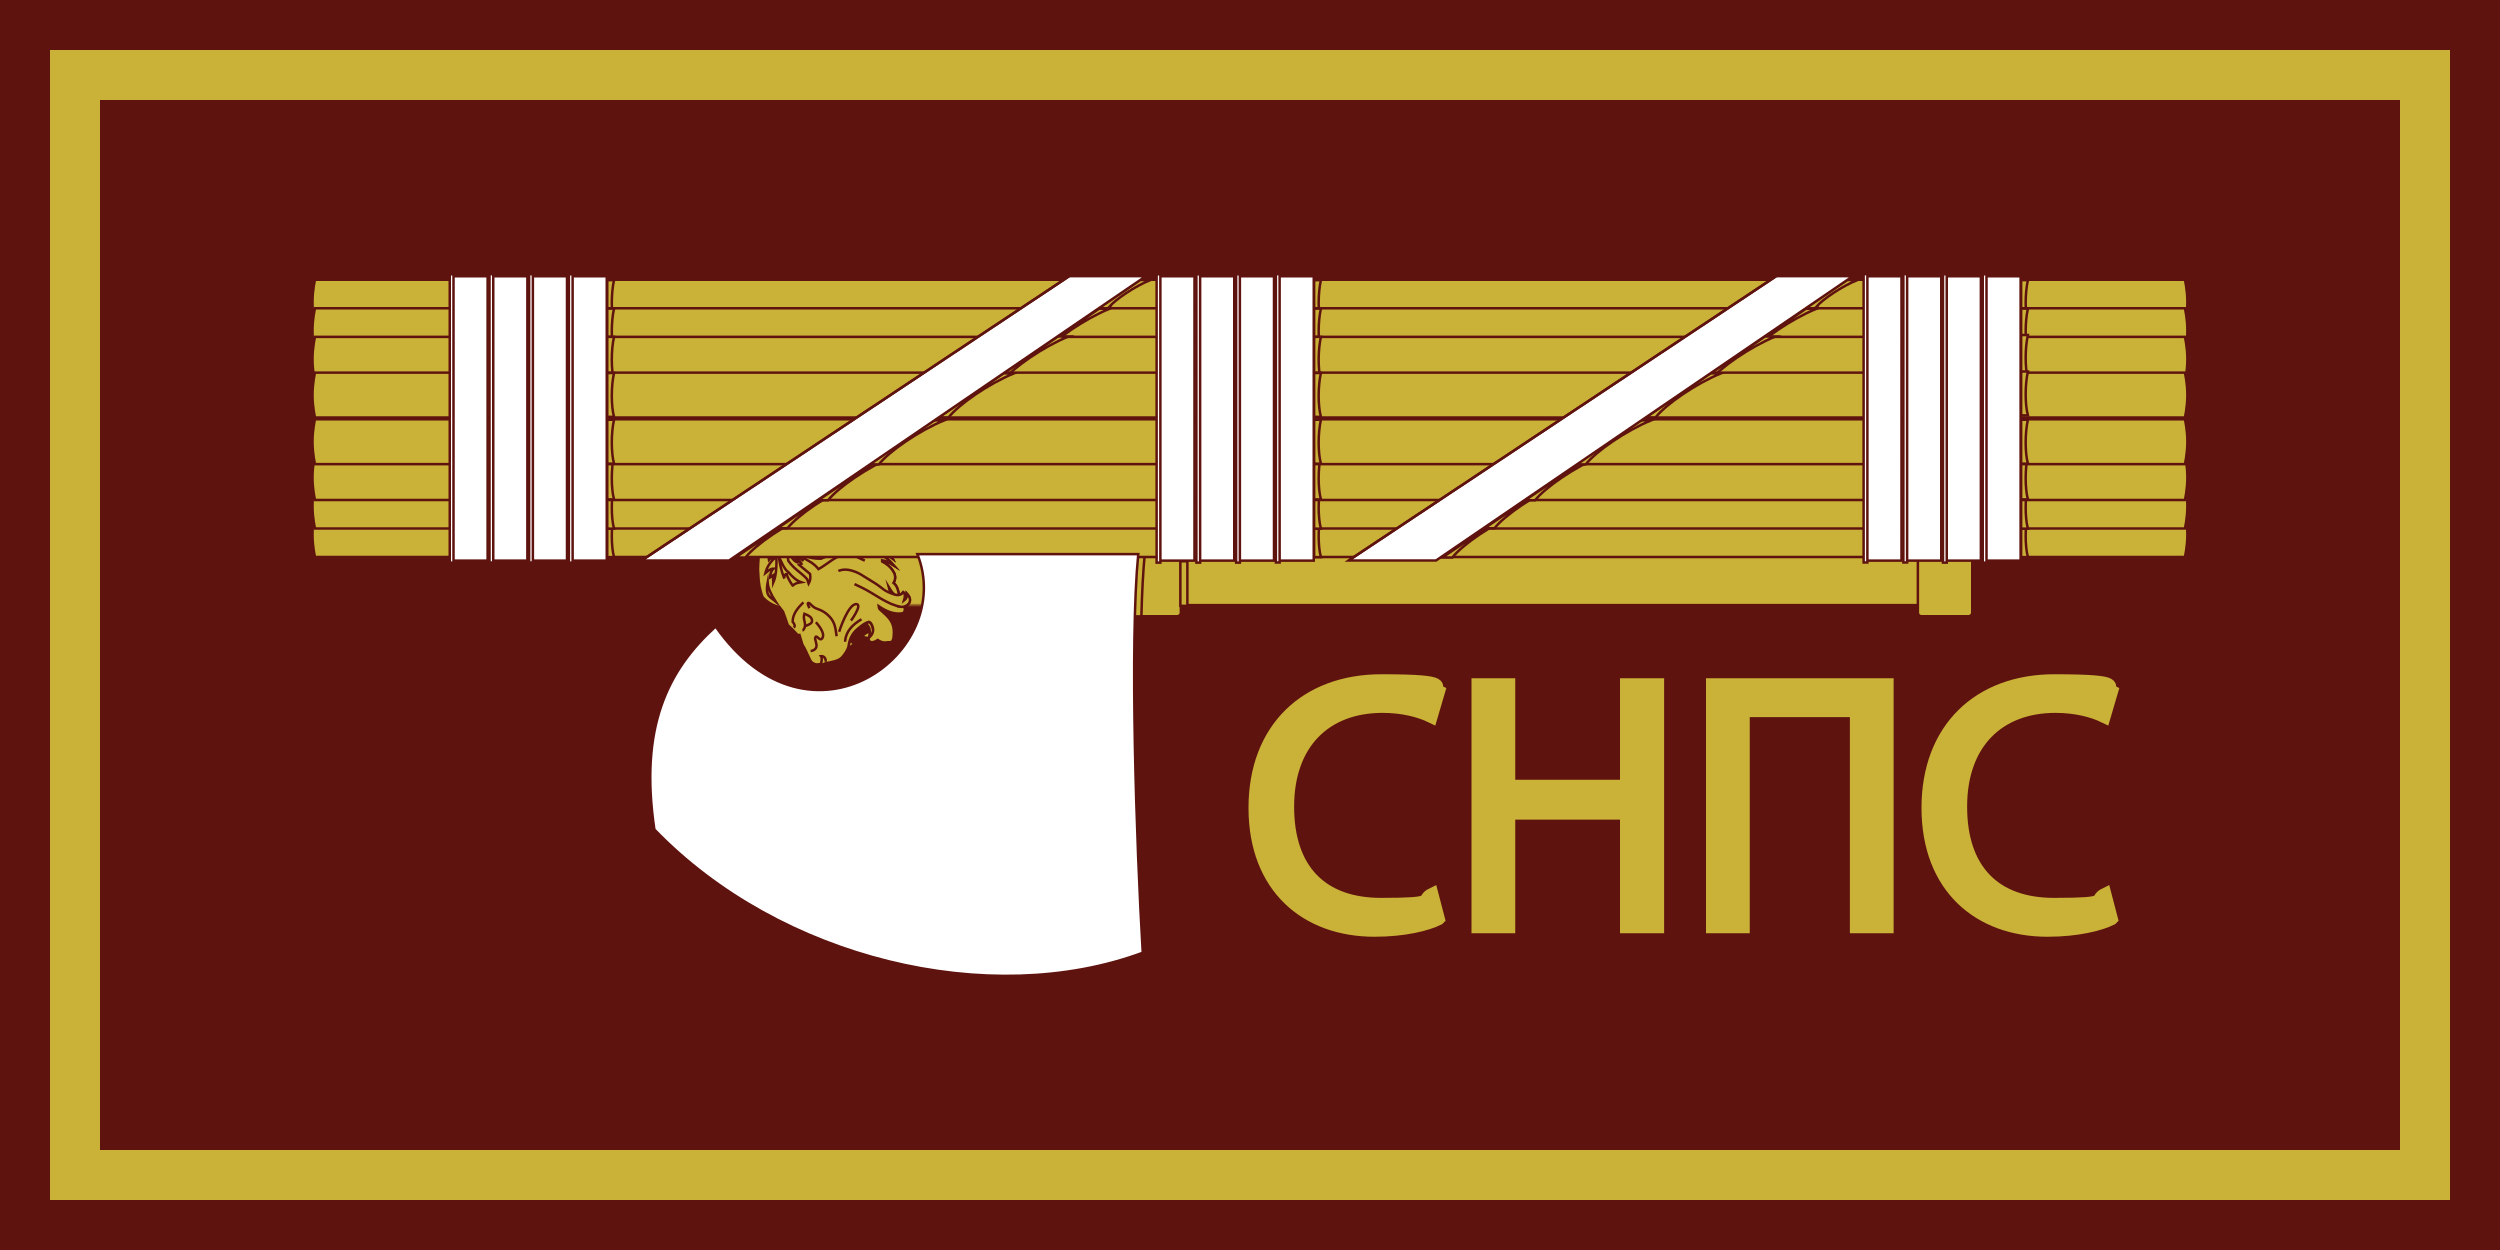
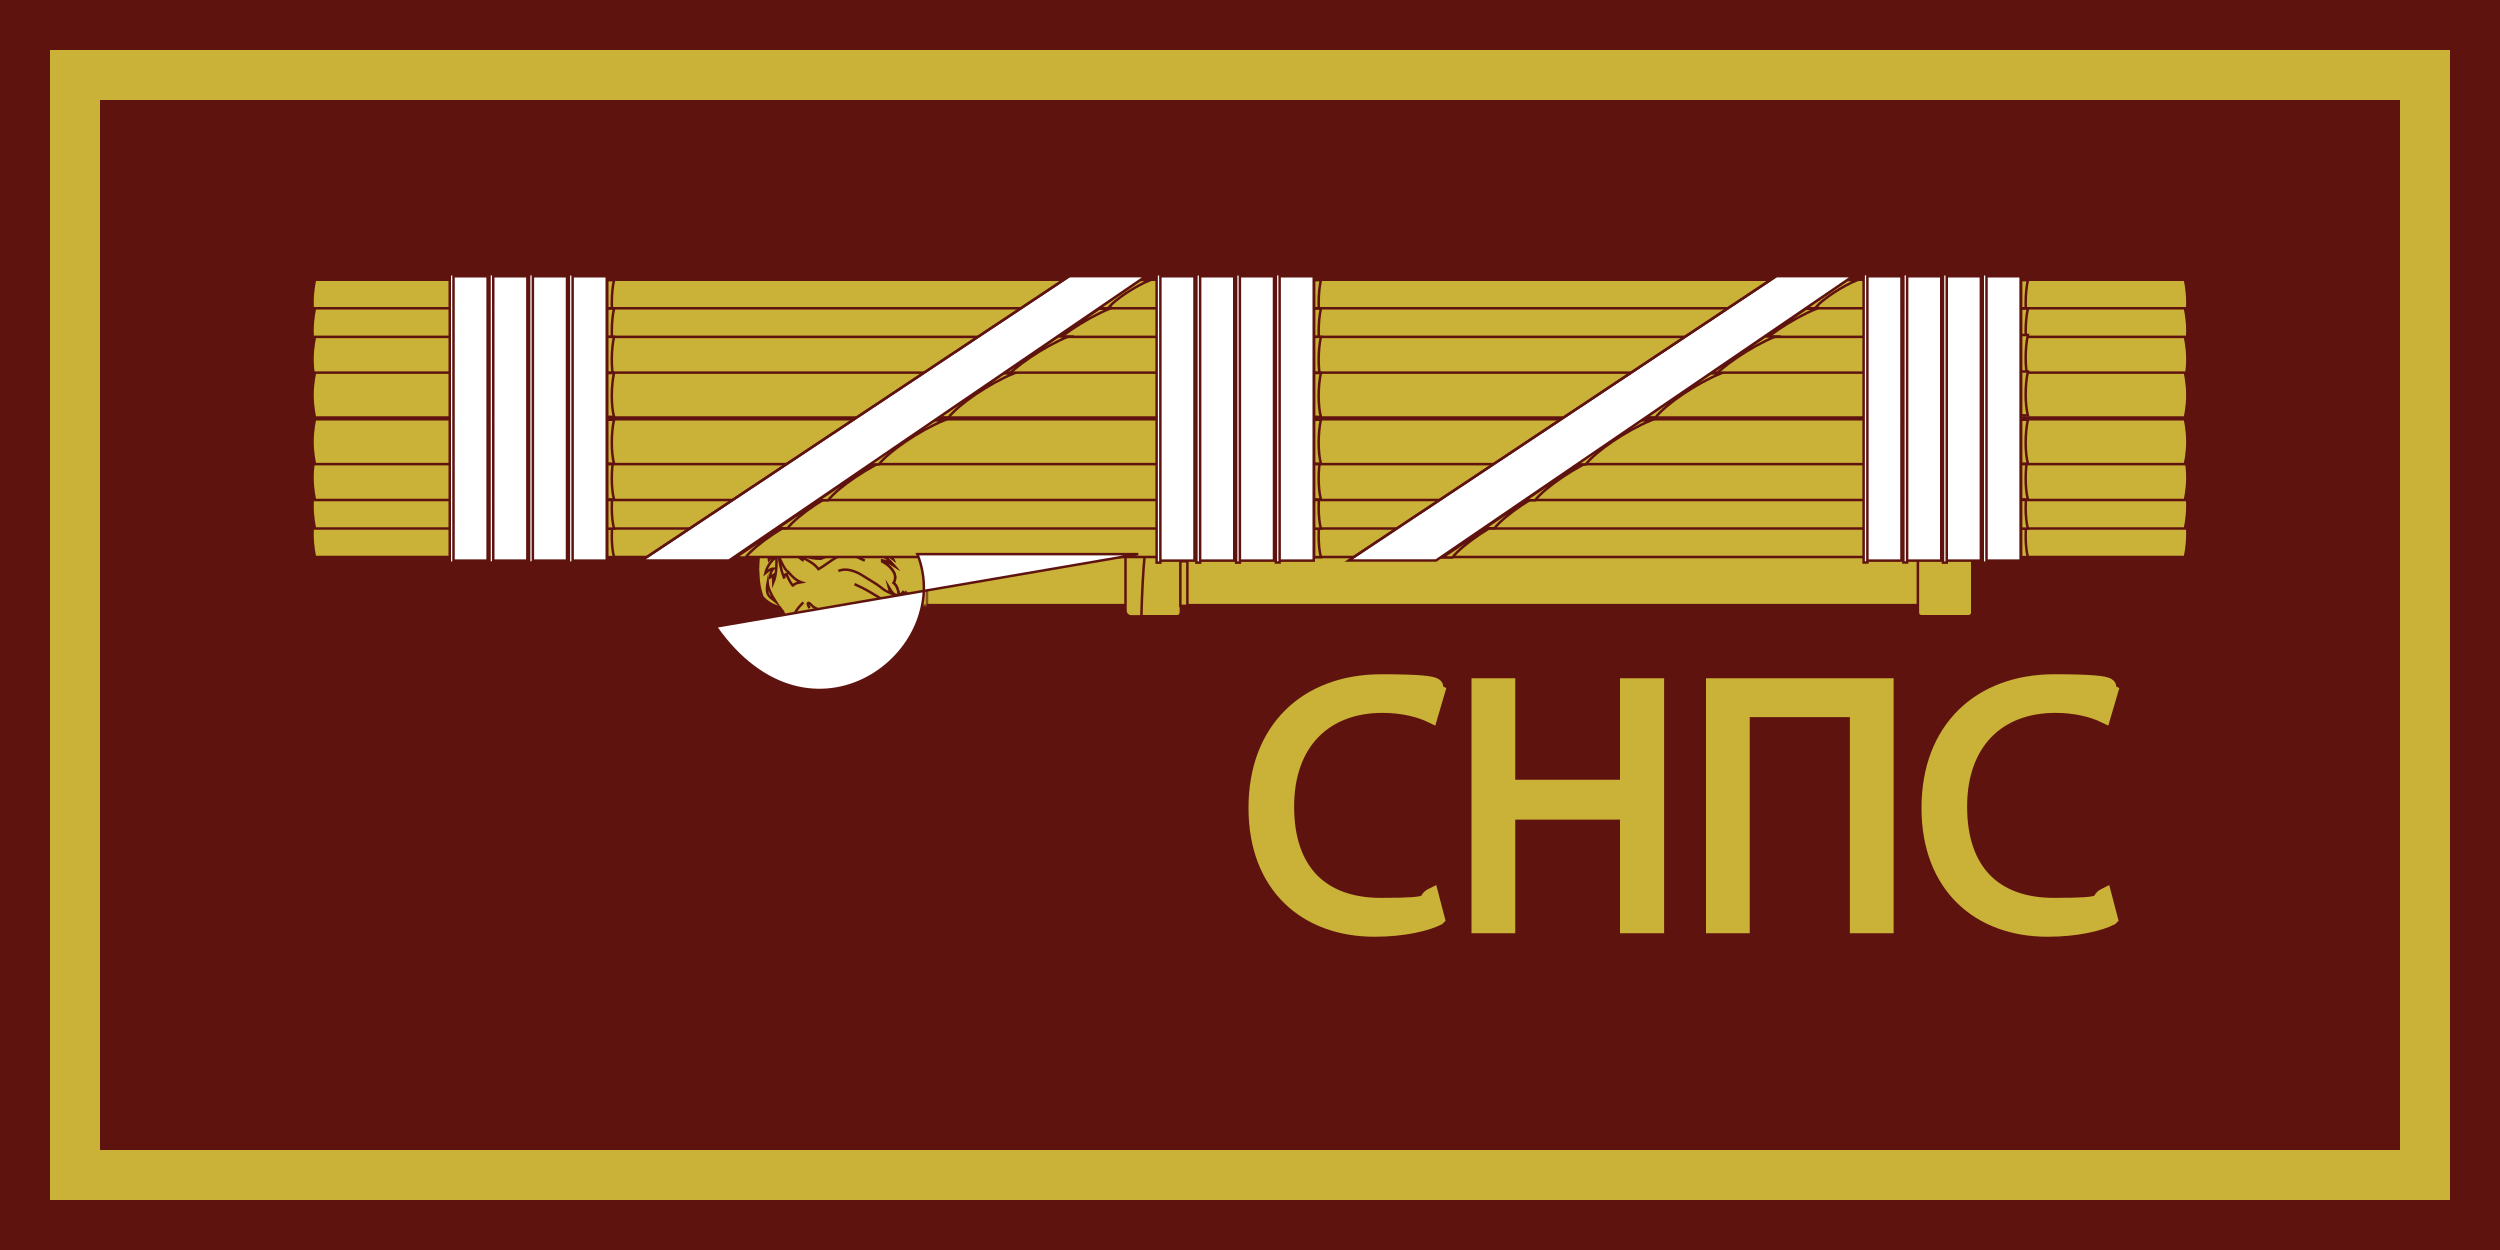
<svg xmlns="http://www.w3.org/2000/svg" id="Ebene_1" version="1.1" viewBox="0 0 2000 1000">
  <rect width="2000" height="1000" fill="#5f130f" />
  <path id="rect9902" d="M701.7,427h851.9v57.1h-851.9v-57.1Z" fill="#cab137" stroke="#5f130f" stroke-miterlimit="10" stroke-width="2" />
  <rect id="rect7844" x="1527.9" y="443.2" width="56.2" height="43.5" rx="2.8" ry="2.8" transform="translate(2021 -1091.1) rotate(90)" fill="#cab137" stroke="#5f130f" stroke-miterlimit="10" stroke-width="2" />
  <rect id="rect3477" x="701.7" y="445.3" width="40.1" height="39.8" transform="translate(1186.9 -256.6) rotate(90)" fill="#cab137" isolation="isolate" opacity=".6" stroke="#5f130f" stroke-miterlimit="10" stroke-width="2" />
  <g id="g3043">
    <path id="path3141" d="M676.3,519.8c2.6-1.2,5.1-2.8,7.7-5.3-2.7.4-4.5-3.7-4.6-5.6l-3.1,11Z" fill="#cab137" fill-rule="evenodd" stroke="#5f130f" stroke-miterlimit="10" stroke-width="2" />
    <path id="path3143" d="M701.4,504.2l-3.6,6.4c-2.8,0-5.6-.3-8-1.3,1.6-3.2,6.9-4.8,11.6-5Z" fill="#cab137" fill-rule="evenodd" stroke="#5f130f" stroke-miterlimit="10" stroke-width="2" />
    <path id="path3145" d="M691.9,495.9h6.8s5.2,9,5.2,9l-6.2,6.2-2.7-.5c1.3-3.9,1.6-10.2-3.2-11.7v-3Z" fill="#cab137" fill-rule="evenodd" stroke="#5f130f" stroke-miterlimit="10" stroke-width="2" />
    <path id="path3147" d="M606.6,459.3c.1,8.1,1.6,13.5,3.3,18.4,3.7,4.4,8.4,6.9,13.7,8.2l2.8,3.6c1.3,3.4,2.6,7.1,3.9,10.8,2.4,2,4.8,4.3,7.1,7.2.5.7,1.3.9,2.3.7l2.3,7.7c2.2,3.2,3.9,7.8,6.1,12.2,1.3,2.7,3.6,3.5,5.5,3.7,0,0,3.3-.4,6.8-1,4.5-.9,10.2-1.8,12.9-4.4,1.9-1.8,5.3-6.7,5.6-9.5.6-4.8,2.6-9.7,7-13.4,3-2.5,5.9-4.8,8.9-5.8,1.6-.5,3.6,3.6,3.7,6.4,0,3-1.8,4.9-3.7,6.5-.1,1.8.8,3.1,2.5,3.3,1.5.1,3.2-.6,4.9-1.8,1.6,1.2,4.3,2.5,7,1.9,3-.7,5.9-5.6,5.9-8.2,0-10.1-6.4-13.6-11.3-18.4-.5-.5-.8-1.5-.9-2.5,5.9,4,11.9,6.7,18.6,5.8,3.6-.5,2.1-5.4,2.1-5.4l-10.7-8.3-1.9-7.1c2.1,3.5,4.6,6.5,7.9,8.6,0,0,.2-2.7-.6-5.8-1-3.5-2.2-5.1-3.7-6.4,1.7-2.5,1.7-5.8.3-8.3-2.5-4.6-6.1-7-9.4-8.8v-.4c0,0,0-.6,0-.6,3,.5,6,1.7,9,3.7-2.9-3.4-5.8-5.9-8.7-7.3v-1.4c2.7.1,5.3,1.2,7.8,3.2-2.3-4.4-4.8-6.2-7.5-7.1l.3-4.2c2.8,0,5.7,1.7,8.9,5.6,2.3-7.6-2.8-19.4-15-14.4l-12.7-.4c-5.5-3.7-10.4-2.6-15.3-.4l-39.8-1.1c-4.1,1.2-8,2.8-11.3,7.2-2.7.1-4.9,1.3-6.9,2.9-2.4,4.1-5.4,7.9-7.7,11.6-.2,3.2-.5,6.2-.5,9.5,0,1.1,0,2.3.2,3.6Z" fill="#cab137" fill-rule="evenodd" stroke="#5f130f" stroke-miterlimit="10" stroke-width="2" />
    <path id="path3149" d="M621.8,462.4c.7-1.1.9,4,2.2,4.7,2.7,2.8,3.1,6.9,5.6,9.8,2.8,3.1,7,3.9,10.9,3,4.6-1.9,5,4.2,9,5.2,3.2,2.1,7.1,3.4,10.1,5.9,3.5,1.5,5.5,4.8,7.5,7.9,2.1,4.6,2.4,9.8,4.2,14.5,1.9,4.9,4.3,10.9.3,14.5-3,1.7-7.4,2.5-11.1,3.1-3.5.7-6.8,1-6.8,1-1.9-.2-4.2-1-5.5-3.7-2.2-4.4-3.9-9-6.1-12.2l-2.4-7.7c-.9.1-1.7,0-2.3-.7-2.4-2.8-4.7-5.1-7.1-7.1-1.3-3.8-2.6-7.5-3.9-10.9l-2.8-3.6c-.2,0-.3-.1-.5-.1,0-2.4-.2-4.7-1-7,0-4.1-.4-8.2-.4-12.3s0-2.7,0-4.1Z" fill="#cab137" fill-rule="evenodd" stroke="#5f130f" stroke-miterlimit="10" stroke-width="2" />
    <path id="path3151" d="M707.3,426.6l-1.8,22.3,7.4,28.2,10.7,8.3s1.6,4.8-2.1,5.3c-11.1,1.5-20.4-6.8-30.6-15.1-.7-1.9-1.4-2.8-1.6-5-6.4-1.5-10.7-3.6-15.6-5.6-6.9,3.5-13.3,6.3-21.8,7.4-5.1,4.9-11.3,9.7-17.1,8-2.8-.8-5.4-2.7-7.1-5.9-2.1-3.8-4-8.8-5.9-15.1,0,7.6-.2,14.6,2.1,26.7-5.4-1.3-10.1-3.9-14-8.3-1.7-4.9-3.1-10.4-3.3-18.4-.5-4.9,0-8.9.3-13.1,2.3-3.7,5.3-7.5,7.7-11.6,1.9-1.7,4.1-2.9,6.8-3,3.3-4.3,7.2-6,11.3-7.1l74.6,2.1Z" fill="#cab137" fill-rule="evenodd" stroke="#5f130f" stroke-miterlimit="10" stroke-width="2" />
    <path id="path3153" d="M693.4,466.3c5,1.1,10.1,5.3,15.1,8.6-2.1-6-4.7-10.1-7.6-13.7,3.1,2.8,6.2,4.9,8.9,9.9-1-6.7-3.8-10.3-5.8-15.3,4.3,8.3,7.3,18.1,15,22.7,0,0,.3-2.7-.6-5.8-1-3.5-2.2-5.1-3.7-6.4,1.7-2.5,1.7-5.8.3-8.3-3.2-5.8-8-8.3-12-10.1,3.9.2,7.7,1.5,11.6,4-4-4.6-8-7.7-12-8.3,3.7-1,7.4-.1,11.1,2.8-4.1-8-9.1-7.5-14-8.3,4.7-4,9.8-4.7,15.7,2.7,2.8-9-4.9-23.9-22.4-10-11.8-14.1-21.2-4.2-31.2.3" fill="#cab137" fill-rule="evenodd" stroke="#5f130f" stroke-miterlimit="10" stroke-width="2" />
    <path id="path3155" d="M606.9,446.2c2.3-3.7,5.3-7.5,7.7-11.6,1.9-1.7,4.1-2.9,6.9-3,3.3-4.3,7.2-6,11.3-7.2l39.8,1.1c4.9-2.3,9.8-3.3,15.3.4l12.7.4c12.2-4.9,17.3,6.8,15,14.5-3.2-4-6.1-5.6-8.9-5.7l-.3,4.2c2.6.9,5.2,2.7,7.5,7.1-2.6-2-5.2-3.1-7.8-3.2v1.4c2.8,1.4,5.7,3.9,8.6,7.3-3-2-6-3.2-9-3.7v.6s0,.4,0,.4c3.4,1.8,6.9,4.2,9.4,8.8,1.4,2.5,1.4,5.8-.3,8.3,1.5,1.3,2.8,2.8,3.7,6.4.3,1.2.5,2.3.5,3.2,1.3-.2,2.6-.8,3.6-2.2,1.6,1,1.6,3.4.6,6.7,1.9-1.4,2.4-3.3,2.3-5.5,5,5.5,1.3,9.2-2.1,10.3h.1c0,0,1.6,5-2,5.5-6.7.9-12.7-1.8-18.6-5.8.1,1,.4,2,.9,2.5,4.8,4.8,11.3,8.3,11.3,18.4s-2.9,7.5-5.9,8.1c-2.7.6-5.4-.7-7-1.9-1.7,1.1-3.4,1.9-4.9,1.8-1.7-.2-2.6-1.4-2.5-3.3,1.9-1.6,3.7-3.6,3.7-6.6,0-2.7-2-6.9-3.7-6.4-3.1,1-5.9,3.2-8.9,5.8-4.4,3.7-6.4,8.5-7,13.4-.3,2.8-3.7,7.7-5.6,9.5-2.7,2.7-8.5,3.6-13,4.4-3.5.7-6.8,1-6.8,1-1.9-.2-4.2-1-5.5-3.7-2.2-4.4-3.9-9-6.1-12.2l-2.3-7.7c-.9.1-1.7,0-2.2-.7-2.4-2.8-4.8-5.1-7.2-7.2-1.3-3.8-2.5-7.5-3.8-10.8l-2.8-3.6c-5.3-1.3-9.9-3.9-13.7-8.2-1.7-4.9-3.1-10.3-3.3-18.4-.1-1.2-.2-2.4-.2-3.6,0-3.4.3-6.4.5-9.5ZM712.3,474.5c1,.4,2,.7,3,1-1.6-1.6-3-3.5-4.2-5.5l1.2,4.5Z" fill="#cab137" stroke="#5f130f" stroke-miterlimit="10" stroke-width="2" />
    <path id="path3157" d="M620.3,481c-3.4-3-8.4-3.6-6.2-14.9.3,4.3,2.7,9.4,6.2,14.9Z" fill="#cab137" fill-rule="evenodd" stroke="#5f130f" stroke-miterlimit="10" stroke-width="2" />
    <path id="path3159" d="M642,504.3h.1s1.7-.8,1.9-4c.2-3.1-1.7-5.3-.5-9.3,0,0,3.2,1.2,4.7,2.5,1.2,1.1,1.9,2.9,1.1,4.4-1,1.8-5.4,3-5.4,3" fill="#cab137" fill-rule="evenodd" stroke="#5f130f" stroke-miterlimit="10" stroke-width="2" />
    <path id="path3161" d="M660.5,529.4c.4-2.4-1.2-4.8-3.7-4.5.9,1.2.7,4.3-.1,6.2" fill="#cab137" fill-rule="evenodd" stroke="#5f130f" stroke-miterlimit="10" stroke-width="2" />
    <path id="path3163" d="M689.2,495.4c-7,4.2-12.5,9.4-13.2,18" fill="#cab137" stroke="#5f130f" stroke-miterlimit="10" stroke-width="2" />
    <path id="path3165" d="M642.7,481.9c-4,4-8.6,9-8.6,15.5,0,0,1.3,1.5,1.6,2.8.3,1-.6,1.9-.6,1.9" fill="#cab137" stroke="#5f130f" stroke-miterlimit="10" stroke-width="2" />
    <path id="path3167" d="M669.3,509c-.9-5.8-1.1-10.6-5.3-15.3-2.7-3-5.9-5.2-9.6-6.4-4.9-1.5-5.9-4.8-7.6-5-1.7-.2.8,4.2.8,4.2" fill="#cab137" stroke="#5f130f" stroke-miterlimit="10" stroke-width="2" />
    <path id="path3169" d="M652.7,497.8s8.5,8.8,4.9,13.1c-1.9,2.2-4-3-5.2-1.3-1.2,1.7,1.6,5.4.6,8.2-1,2.8-4.5,3-4.5,3" fill="#cab137" stroke="#5f130f" stroke-miterlimit="10" stroke-width="2" />
    <path id="path3171" d="M630.8,457.8c3.1,3.7,6.4,6.7,10.2,8-2.5.4-5,.7-6.7,2.7-.2.3-4.5-6.4-4.9-9.2-1.3-.6-2.4,2.3-1.9,3.6-2.5-5.9-3.6-11.9-4.5-17.8,2.3,4.5,4,9.7,7.7,12.8Z" fill="#cab137" fill-rule="evenodd" stroke="#5f130f" stroke-miterlimit="10" stroke-width="2" />
-     <path id="path3173" d="M638.4,450c-.6.6-2.7-4.1-2.7-7.3,1.2,1.8,5.5,8.3,5.5,8.3l-1.9.9,8.8,7.3c.6,3.8-.2,5.9-1.2,7.7l-1.2-3.6c-4.8-5.3-10.4-7.9-15.1-14.7-.5-2.8,0-4.2.7-5.5,2.3,3.2,4.5,6.7,7.1,6.8Z" fill="#cab137" fill-rule="evenodd" stroke="#5f130f" stroke-miterlimit="10" stroke-width="2" />
    <path id="path3175" d="M620,443.9c.2,1.1,1.2,1.9,1.2,4,0,6.9-.4,13.1-2.5,18,0-1.9-.7-2.5,0-5.8l-2.7,1.8c.3-2.3.5-4.7,2.7-7-2.4,0-4.4,2-6.4,3.6.9-3.8,3.3-8.5,7.4-11.9-1.8-.3-3.2-.4-4.6,1.2-.8-4.5,1.4-10.7,7.9-11.4-1.4,1.1-3.6,3.4-3,7.6Z" fill="#cab137" fill-rule="evenodd" stroke="#5f130f" stroke-miterlimit="10" stroke-width="2" />
    <path id="path3177" d="M643.9,444.2c3.8,2.4,8.2,2.8,12.8,2.8,6-2.5,12-5,18-7.4,7.6,1.8,11.4,5.9,17.1,8.9-4.8-1.9-9.1-5-14.3-5.8-10.3,2.7-15.2,8.4-22.7,12.6-3.9-4.9-7.8-6.4-11.7-8.8l-1,1.6-2.5-1.9.6-3.9h-3s2.1-6.7,2.1-6.7c.8,4.1,2.8,6.3,4.8,8.5Z" fill="#cab137" fill-rule="evenodd" stroke="#5f130f" stroke-miterlimit="10" stroke-width="2" />
    <path id="path3179" d="M683.6,467.3l5.9,2.8c10.6,5.1,20,13.5,31.5,15.4,3.3.5,10.9-3.6,4.6-10.5,0,2.2-.5,4.1-2.4,5.5,1-3.3,1-5.7-.6-6.7-2,2.9-5.4,2.3-6.7,1.9-3.8-1.1-7.7-3-9.1-4.2-1.5-1.2-4.4-3.6-10.8-7.4-6.4-3.8-8.5-5.9-14.9-7.7-6.3-1.8-10.4.4-10.4.4" fill="#cab137" fill-rule="evenodd" stroke="#5f130f" stroke-miterlimit="10" stroke-width="2" />
    <path id="path3181" d="M671.3,505.4s7.3-22.9,14-22.1c4.7.6-4.5,13.2-4.5,13.2" fill="#cab137" fill-rule="evenodd" stroke="#5f130f" stroke-miterlimit="10" stroke-width="2" />
  </g>
  <rect id="rect9904" x="894.9" y="443.2" width="56.2" height="43.5" rx="2.8" ry="2.8" transform="translate(1387.9 -458.1) rotate(90)" fill="#cab137" stroke="#5f130f" stroke-miterlimit="10" stroke-width="2" />
  <path id="path3479" d="M900.4,443.3h15.4c-1.3,13.6-2.2,30.6-2.7,49.8h-8.2c-2.5,0-4.5-2-4.5-4.5v-45.3Z" fill="#cab137" fill-rule="evenodd" stroke="#5f130f" stroke-miterlimit="10" stroke-width="2" />
  <path id="path9971" d="M491.2,351.9h-5.4v-35.1h5.4c-2.3,10.4-2.4,26.1,0,35.1Z" fill="#cab137" fill-rule="evenodd" stroke="#5f130f" stroke-miterlimit="10" stroke-width="2" />
  <path id="path7614" d="M252,409.7h1458.8s37.1,0,37.1,0c0,0,2,8,2,17.9,0,9.9-2,18-2,18h-37.1s-1458.8,0-1458.8,0c0,0-2-8.1-2-18,0-9.9,2-17.9,2-17.9Z" fill="#cab137" stroke="#5f130f" stroke-miterlimit="10" stroke-width="2" />
  <path id="path7577" d="M1056.7,445.7h-5.4v-35.1h5.4c-2.3,10.4-2.4,26.1,0,35.1Z" fill="#cab137" fill-rule="evenodd" stroke="#5f130f" stroke-miterlimit="10" stroke-width="2" />
  <path id="path15400" d="M596.4,446h-8s52.1-35.2,52.1-35.2h8.4c-20.2,8.3-44.5,24.9-52.5,35.2Z" fill="#cab137" fill-rule="evenodd" stroke="#5f130f" stroke-miterlimit="10" stroke-width="2" />
  <path id="path9969" d="M491.2,445.7h-5.4v-35.1h5.4c-2.3,10.4-2.4,26.1,0,35.1Z" fill="#cab137" fill-rule="evenodd" stroke="#5f130f" stroke-miterlimit="10" stroke-width="2" />
  <path id="path7573" d="M1161.9,446h-8s52.1-35.2,52.1-35.2h8.4c-20.2,8.3-44.5,24.9-52.5,35.2Z" fill="#cab137" fill-rule="evenodd" stroke="#5f130f" stroke-miterlimit="10" stroke-width="2" />
  <path id="path7575" d="M1622.3,445.7h-5.4v-35.1h5.4c-2.3,10.4-2.4,26.1,0,35.1Z" fill="#cab137" fill-rule="evenodd" stroke="#5f130f" stroke-miterlimit="10" stroke-width="2" />
  <path id="path7610" d="M252,386.9h1495.9s2,8,2,17.9c0,9.9-2,18-2,18H252s-2-8.1-2-18c0-9.9,2-17.9,2-17.9Z" fill="#cab137" stroke="#5f130f" stroke-miterlimit="10" stroke-width="2" />
  <path id="path9967" d="M491.2,422.9h-5.4v-35.1h5.4c-2.3,10.4-2.4,26.1,0,35.1Z" fill="#cab137" fill-rule="evenodd" stroke="#5f130f" stroke-miterlimit="10" stroke-width="2" />
  <path id="path15398" d="M630,422.6h-8s52.1-35.2,52.1-35.2h8.4c-20.2,8.3-44.5,24.9-52.5,35.2Z" fill="#cab137" fill-rule="evenodd" stroke="#5f130f" stroke-miterlimit="10" stroke-width="2" />
  <path id="path7581" d="M1056.7,422.9h-5.4v-35.1h5.4c-2.3,10.4-2.4,26.1,0,35.1Z" fill="#cab137" fill-rule="evenodd" stroke="#5f130f" stroke-miterlimit="10" stroke-width="2" />
  <path id="path7583" d="M1195.6,422.6h-8s52.1-35.2,52.1-35.2h8.4c-20.2,8.3-44.5,24.9-52.5,35.2Z" fill="#cab137" fill-rule="evenodd" stroke="#5f130f" stroke-miterlimit="10" stroke-width="2" />
  <path id="path7579" d="M1622.3,422.9h-5.4v-35.1h5.4c-2.3,10.4-2.4,26.1,0,35.1Z" fill="#cab137" fill-rule="evenodd" stroke="#5f130f" stroke-miterlimit="10" stroke-width="2" />
  <path id="path7606" d="M252,364.1h747.9s748,0,748,0c0,0,2,8,2,17.9s-2,18-2,18h-748s-747.9,0-747.9,0c0,0-2-8.1-2-18,0-9.9,2-17.9,2-17.9Z" fill="#cab137" stroke="#5f130f" stroke-miterlimit="10" stroke-width="2" />
  <path id="path15394" d="M662.5,400.2h-8s52.1-35.2,52.1-35.2h8.4c-20.2,8.3-44.5,24.9-52.5,35.2Z" fill="#cab137" fill-rule="evenodd" stroke="#5f130f" stroke-miterlimit="10" stroke-width="2" />
  <path id="path9965" d="M491.2,399.5h-5.4v-35.1h5.4c-2.3,10.4-2.4,26.1,0,35.1Z" fill="#cab137" fill-rule="evenodd" stroke="#5f130f" stroke-miterlimit="10" stroke-width="2" />
  <path id="path7589" d="M1056.7,399.5h-5.4v-35.1h5.4c-2.3,10.4-2.4,26.1,0,35.1Z" fill="#cab137" fill-rule="evenodd" stroke="#5f130f" stroke-miterlimit="10" stroke-width="2" />
  <path id="path7585" d="M1228.1,400.2h-8s52.1-35.2,52.1-35.2h8.4c-20.2,8.3-44.5,24.9-52.5,35.2Z" fill="#cab137" fill-rule="evenodd" stroke="#5f130f" stroke-miterlimit="10" stroke-width="2" />
  <path id="path7587" d="M1622.3,399.5h-5.4v-35.1h5.4c-2.3,10.4-2.4,26.1,0,35.1Z" fill="#cab137" fill-rule="evenodd" stroke="#5f130f" stroke-miterlimit="10" stroke-width="2" />
  <path id="path7602" d="M252,335.4h1495.9s2,8,2,17.9c0,9.9-2,18-2,18H252s-2-8.1-2-18c0-9.9,2-17.9,2-17.9Z" fill="#cab137" stroke="#5f130f" stroke-miterlimit="10" stroke-width="2" />
  <path id="path9963" d="M491.2,370.9h-5.4v-35.1h5.4c-2.3,10.4-2.4,26.1,0,35.1Z" fill="#cab137" fill-rule="evenodd" stroke="#5f130f" stroke-miterlimit="10" stroke-width="2" />
  <path id="path15392" d="M703.1,371.5h-8s51.8-35.2,51.8-35.2h8.4c-20.2,8.3-44.2,24.9-52.2,35.2Z" fill="#cab137" fill-rule="evenodd" stroke="#5f130f" stroke-miterlimit="10" stroke-width="2" />
  <path id="path7630" d="M252,223.8h1495.9s2,8,2,17.9-2,18-2,18H252s-2-8.1-2-18c0-9.9,2-17.9,2-17.9Z" fill="#cab137" stroke="#5f130f" stroke-miterlimit="10" stroke-width="2" />
  <path id="path9979" d="M491.2,259.2h-5.4v-35.1h5.4c-2.3,10.4-2.4,26.1,0,35.1Z" fill="#cab137" fill-rule="evenodd" stroke="#5f130f" stroke-miterlimit="10" stroke-width="2" />
  <path id="path15480" d="M887.3,245.7c-7.8,6.5-11.9,9.4-15.1,13.5h-12.1s51.8-35.2,51.8-35.2h8.4c-12.2,5-27.5,15.1-33.1,21.7Z" fill="#cab137" fill-rule="evenodd" stroke="#5f130f" stroke-miterlimit="10" stroke-width="2" />
  <path id="path7597" d="M1056.7,259.2h-5.4v-35.1h5.4c-2.3,10.4-2.4,26.1,0,35.1Z" fill="#cab137" fill-rule="evenodd" stroke="#5f130f" stroke-miterlimit="10" stroke-width="2" />
  <path id="path7601" d="M1452.9,245.7c-7.8,6.5-11.9,9.4-15.1,13.5h-12.1s51.8-35.2,51.8-35.2h8.4c-12.2,5-27.5,15.1-33.1,21.7Z" fill="#cab137" fill-rule="evenodd" stroke="#5f130f" stroke-miterlimit="10" stroke-width="2" />
  <path id="path7599" d="M1622.3,259.2h-5.4v-35.1h5.4c-2.3,10.4-2.4,26.1,0,35.1Z" fill="#cab137" fill-rule="evenodd" stroke="#5f130f" stroke-miterlimit="10" stroke-width="2" />
  <path id="path7626" d="M252,246.6h1495.9s2,8,2,17.9c0,9.9-2,18-2,18H252s-2-8.1-2-18c0-9.9,2-17.9,2-17.9Z" fill="#cab137" stroke="#5f130f" stroke-miterlimit="10" stroke-width="2" />
  <path id="path15478" d="M835.4,282.2h-8s51.8-35.2,51.8-35.2h8.4c-20.2,8.3-44.2,24.9-52.2,35.2Z" fill="#cab137" fill-rule="evenodd" stroke="#5f130f" stroke-miterlimit="10" stroke-width="2" />
  <path id="path9977" d="M491.2,282h-5.4v-35.1h5.4c-2.3,10.4-2.4,26.1,0,35.1Z" fill="#cab137" fill-rule="evenodd" stroke="#5f130f" stroke-miterlimit="10" stroke-width="2" />
  <path id="path7607" d="M1056.7,282h-5.4v-35.1h5.4c-2.3,10.4-2.4,26.1,0,35.1Z" fill="#cab137" fill-rule="evenodd" stroke="#5f130f" stroke-miterlimit="10" stroke-width="2" />
  <path id="path7603" d="M1400.9,282.2h-8s51.8-35.2,51.8-35.2h8.4c-20.2,8.3-44.2,24.9-52.2,35.2Z" fill="#cab137" fill-rule="evenodd" stroke="#5f130f" stroke-miterlimit="10" stroke-width="2" />
  <path id="path7605" d="M1622.3,282h-5.4v-35.1h5.4c-2.3,10.4-2.4,26.1,0,35.1Z" fill="#cab137" fill-rule="evenodd" stroke="#5f130f" stroke-miterlimit="10" stroke-width="2" />
  <path id="path7622" d="M252,269.5h1495.9s2,8,2,17.9-2,18-2,18H252s-2-8.1-2-18c0-9.9,2-17.9,2-17.9Z" fill="#cab137" stroke="#5f130f" stroke-miterlimit="10" stroke-width="2" />
  <path id="path9975" d="M491.2,304.6h-5.4v-35.1h5.4c-2.3,10.4-2.4,26.1,0,35.1Z" fill="#cab137" fill-rule="evenodd" stroke="#5f130f" stroke-miterlimit="10" stroke-width="2" />
  <path id="path15476" d="M802.5,304.4h-8s51.8-35.2,51.8-35.2h8.4c-20.2,8.3-44.2,24.9-52.2,35.2Z" fill="#cab137" fill-rule="evenodd" stroke="#5f130f" stroke-miterlimit="10" stroke-width="2" />
  <path id="path7609" d="M1056.7,304.6h-5.4v-35.1h5.4c-2.3,10.4-2.4,26.1,0,35.1Z" fill="#cab137" fill-rule="evenodd" stroke="#5f130f" stroke-miterlimit="10" stroke-width="2" />
  <path id="path7613" d="M1368.1,304.4h-8s51.8-35.2,51.8-35.2h8.4c-20.2,8.3-44.2,24.9-52.2,35.2Z" fill="#cab137" fill-rule="evenodd" stroke="#5f130f" stroke-miterlimit="10" stroke-width="2" />
  <path id="path7611" d="M1622.3,303.1h-5.4v-35.1h5.4c-2.3,10.4-2.4,26.1,0,35.1Z" fill="#cab137" fill-rule="evenodd" stroke="#5f130f" stroke-miterlimit="10" stroke-width="2" />
  <path id="path7618" d="M252,298.1h1495.9s2,8,2,17.9c0,9.9-2,18-2,18H252s-2-8.1-2-18c0-9.9,2-17.9,2-17.9Z" fill="#cab137" stroke="#5f130f" stroke-miterlimit="10" stroke-width="2" />
  <path id="path9973" d="M491.2,333.5h-5.4v-35.1h5.4c-2.3,10.4-2.4,26.1,0,35.1Z" fill="#cab137" fill-rule="evenodd" stroke="#5f130f" stroke-miterlimit="10" stroke-width="2" />
  <path id="path15474" d="M758.9,333.9h-8s51.8-35.2,51.8-35.2h8.4c-20.2,8.3-44.2,24.9-52.2,35.2Z" fill="#cab137" fill-rule="evenodd" stroke="#5f130f" stroke-miterlimit="10" stroke-width="2" />
  <path id="path9925" d="M855.4,220.9h61.3s-333.5,227.5-333.5,227.5h-69.9s342.1-227.5,342.1-227.5Z" fill="#fff" fill-rule="evenodd" stroke="#5f130f" stroke-miterlimit="10" stroke-width="2" />
-   <path id="path3607" d="M572.6,501.3c76.3,108.8,192.5,20.2,161.3-58h176.7c-6.9,70.2-1.5,232,3.6,318.9-121.9,45.2-290,5.9-390.7-98.6-12.1-81.6,10.3-127.2,48.9-162.3Z" fill="#fff" fill-rule="evenodd" stroke="#5f130f" stroke-miterlimit="10" stroke-width="2" />
+   <path id="path3607" d="M572.6,501.3c76.3,108.8,192.5,20.2,161.3-58h176.7Z" fill="#fff" fill-rule="evenodd" stroke="#5f130f" stroke-miterlimit="10" stroke-width="2" />
  <path id="path9458" d="M855.4,220.9l-342.1,227.5,342.1-227.5Z" fill="#cab137" stroke="#5f130f" stroke-miterlimit="10" stroke-width="2" />
  <rect id="rect3405" x="929.3" y="464" width="35.7" height="5.6" transform="translate(1413.9 -480.3) rotate(90)" fill="#cab137" stroke="#5f130f" stroke-miterlimit="10" stroke-width="2" />
  <g id="g3585">
    <g id="g3521">
      <path id="path3504" d="M361.3,221h28.8v227.5h-28.8v-227.5Z" fill="#fff" stroke="#5f130f" stroke-miterlimit="10" stroke-width="2" />
      <rect id="rect5524" x="246" y="333.2" width="230.7" height="3" transform="translate(696 -26.6) rotate(90)" fill="#fff" stroke="#5f130f" stroke-miterlimit="10" stroke-width="2" />
    </g>
    <g id="g3525">
      <path id="path3527" d="M393.1,221h28.8v227.5h-28.8v-227.5Z" fill="#fff" stroke="#5f130f" stroke-miterlimit="10" stroke-width="2" />
      <rect id="rect3529" x="277.7" y="333.2" width="230.7" height="3" transform="translate(727.8 -58.4) rotate(90)" fill="#fff" stroke="#5f130f" stroke-miterlimit="10" stroke-width="2" />
    </g>
    <g id="g3545">
      <path id="path3547" d="M424.8,221h28.8v227.5h-28.8v-227.5Z" fill="#fff" stroke="#5f130f" stroke-miterlimit="10" stroke-width="2" />
      <rect id="rect3549" x="309.5" y="333.2" width="230.7" height="3" transform="translate(759.5 -90.2) rotate(90)" fill="#fff" stroke="#5f130f" stroke-miterlimit="10" stroke-width="2" />
    </g>
    <g id="g3551">
      <path id="path3553" d="M456.6,221h28.8v227.5h-28.8v-227.5Z" fill="#fff" stroke="#5f130f" stroke-miterlimit="10" stroke-width="2" />
      <rect id="rect3555" x="341.3" y="333.2" width="230.7" height="3" transform="translate(791.3 -121.9) rotate(90)" fill="#fff" stroke="#5f130f" stroke-miterlimit="10" stroke-width="2" />
    </g>
  </g>
  <path id="path7591" d="M1622.3,370.9h-5.4v-35.1h5.4c-2.3,10.4-2.4,26.1,0,35.1Z" fill="#cab137" fill-rule="evenodd" stroke="#5f130f" stroke-miterlimit="10" stroke-width="2" />
  <path id="path7593" d="M1056.7,370.9h-5.4v-35.1h5.4c-2.3,10.4-2.4,26.1,0,35.1Z" fill="#cab137" fill-rule="evenodd" stroke="#5f130f" stroke-miterlimit="10" stroke-width="2" />
  <path id="path7595" d="M1268.6,371.5h-8s51.8-35.2,51.8-35.2h8.4c-20.2,8.3-44.2,24.9-52.2,35.2Z" fill="#cab137" fill-rule="evenodd" stroke="#5f130f" stroke-miterlimit="10" stroke-width="2" />
  <path id="path7615" d="M1056.7,333.5h-5.4v-35.1h5.4c-2.3,10.4-2.4,26.1,0,35.1Z" fill="#cab137" fill-rule="evenodd" stroke="#5f130f" stroke-miterlimit="10" stroke-width="2" />
  <path id="path7617" d="M1622.3,332.3h-5.4v-35.1h5.4c-2.3,10.4-2.4,26.1,0,35.1Z" fill="#cab137" fill-rule="evenodd" stroke="#5f130f" stroke-miterlimit="10" stroke-width="2" />
  <path id="path7619" d="M1324.5,333.9h-8s51.8-35.2,51.8-35.2h8.4c-20.2,8.3-44.2,24.9-52.2,35.2Z" fill="#cab137" fill-rule="evenodd" stroke="#5f130f" stroke-miterlimit="10" stroke-width="2" />
  <path id="path7621" d="M1421,220.9h61.3s-333.5,227.5-333.5,227.5h-69.9s342.1-227.5,342.1-227.5Z" fill="#fff" fill-rule="evenodd" stroke="#5f130f" stroke-miterlimit="10" stroke-width="2" />
  <path id="path7623" d="M1421,220.9l-342.1,227.5,342.1-227.5Z" fill="#cab137" stroke="#5f130f" stroke-miterlimit="10" stroke-width="2" />
  <g id="g7625">
    <g id="g7627">
      <path id="path7629" d="M926.8,221h28.8v227.5h-28.8v-227.5Z" fill="#fff" stroke="#5f130f" stroke-miterlimit="10" stroke-width="2" />
      <rect id="rect7631" x="811.5" y="333.2" width="230.7" height="3" transform="translate(1261.5 -592.1) rotate(90)" fill="#fff" stroke="#5f130f" stroke-miterlimit="10" stroke-width="2" />
    </g>
    <g id="g7633">
      <path id="path7635" d="M958.6,221h28.8v227.5h-28.8v-227.5Z" fill="#fff" stroke="#5f130f" stroke-miterlimit="10" stroke-width="2" />
      <rect id="rect7637" x="843.3" y="333.2" width="230.7" height="3" transform="translate(1293.3 -623.9) rotate(90)" fill="#fff" stroke="#5f130f" stroke-miterlimit="10" stroke-width="2" />
    </g>
    <g id="g7639">
      <path id="path7641" d="M990.4,221h28.8v227.5h-28.8v-227.5Z" fill="#fff" stroke="#5f130f" stroke-miterlimit="10" stroke-width="2" />
      <rect id="rect7643" x="875.1" y="333.2" width="230.7" height="3" transform="translate(1325.1 -655.7) rotate(90)" fill="#fff" stroke="#5f130f" stroke-miterlimit="10" stroke-width="2" />
    </g>
    <g id="g7645">
      <path id="path7647" d="M1022.2,221h28.8v227.5h-28.8v-227.5Z" fill="#fff" stroke="#5f130f" stroke-miterlimit="10" stroke-width="2" />
      <rect id="rect7649" x="906.8" y="333.2" width="230.7" height="3" transform="translate(1356.9 -687.5) rotate(90)" fill="#fff" stroke="#5f130f" stroke-miterlimit="10" stroke-width="2" />
    </g>
  </g>
  <g id="g7651">
    <g id="g7653">
      <path id="path7655" d="M1492.4,221h28.8v227.5h-28.8v-227.5Z" fill="#fff" stroke="#5f130f" stroke-miterlimit="10" stroke-width="2" />
      <rect id="rect7657" x="1377" y="333.2" width="230.7" height="3" transform="translate(1827.1 -1157.7) rotate(90)" fill="#fff" stroke="#5f130f" stroke-miterlimit="10" stroke-width="2" />
    </g>
    <g id="g7659">
      <path id="path7661" d="M1524.2,221h28.8v227.5h-28.8v-227.5Z" fill="#fff" stroke="#5f130f" stroke-miterlimit="10" stroke-width="2" />
      <rect id="rect7663" x="1408.8" y="333.2" width="230.7" height="3" transform="translate(1858.9 -1189.5) rotate(90)" fill="#fff" stroke="#5f130f" stroke-miterlimit="10" stroke-width="2" />
    </g>
    <g id="g7665">
      <path id="path7667" d="M1555.9,221h28.8v227.5h-28.8v-227.5Z" fill="#fff" stroke="#5f130f" stroke-miterlimit="10" stroke-width="2" />
      <rect id="rect7669" x="1440.6" y="333.2" width="230.7" height="3" transform="translate(1890.6 -1221.2) rotate(90)" fill="#fff" stroke="#5f130f" stroke-miterlimit="10" stroke-width="2" />
    </g>
    <g id="g7671">
      <path id="path7673" d="M1587.7,221h28.8v227.5h-28.8v-227.5Z" fill="#fff" stroke="#5f130f" stroke-miterlimit="10" stroke-width="2" />
      <rect id="rect7675" x="1472.4" y="333.2" width="230.7" height="3" transform="translate(1922.4 -1253) rotate(90)" fill="#fff" stroke="#5f130f" stroke-miterlimit="10" stroke-width="2" />
    </g>
  </g>
  <g>
    <path d="M1150.8,735.2c-9.2,4.6-27.6,9.2-51.2,9.2-54.7,0-95.8-34.5-95.8-98.1s41.2-101.9,101.3-101.9,39.4,5.2,46,8.6l-6,20.4c-9.5-4.6-23-8.1-39.1-8.1-45.5,0-75.7,29.1-75.7,80s27.3,78,74.5,78,30.8-3.2,40.9-8.1l5.2,19.9Z" fill="#cab137" stroke="#cab137" stroke-miterlimit="10" stroke-width="10" />
    <path d="M1207.2,547.6v81.2h93.8v-81.2h25.3v194h-25.3v-90.9h-93.8v90.9h-25v-194h25Z" fill="#cab137" stroke="#cab137" stroke-miterlimit="10" stroke-width="10" />
    <path d="M1509.9,547.6v194h-25v-172.9h-90.1v172.9h-25v-194h140.1Z" fill="#cab137" stroke="#cab137" stroke-miterlimit="10" stroke-width="10" />
    <path d="M1689.2,735.2c-9.2,4.6-27.6,9.2-51.2,9.2-54.7,0-95.8-34.5-95.8-98.1s41.2-101.9,101.3-101.9,39.4,5.2,46,8.6l-6,20.4c-9.5-4.6-23-8.1-39.1-8.1-45.5,0-75.7,29.1-75.7,80s27.3,78,74.5,78,30.8-3.2,40.9-8.1l5.2,19.9Z" fill="#cab137" stroke="#cab137" stroke-miterlimit="10" stroke-width="10" />
  </g>
  <path d="M1920,80v840H80V80h1840M1960,40H40v920h1920V40h0Z" fill="#cab137" />
</svg>